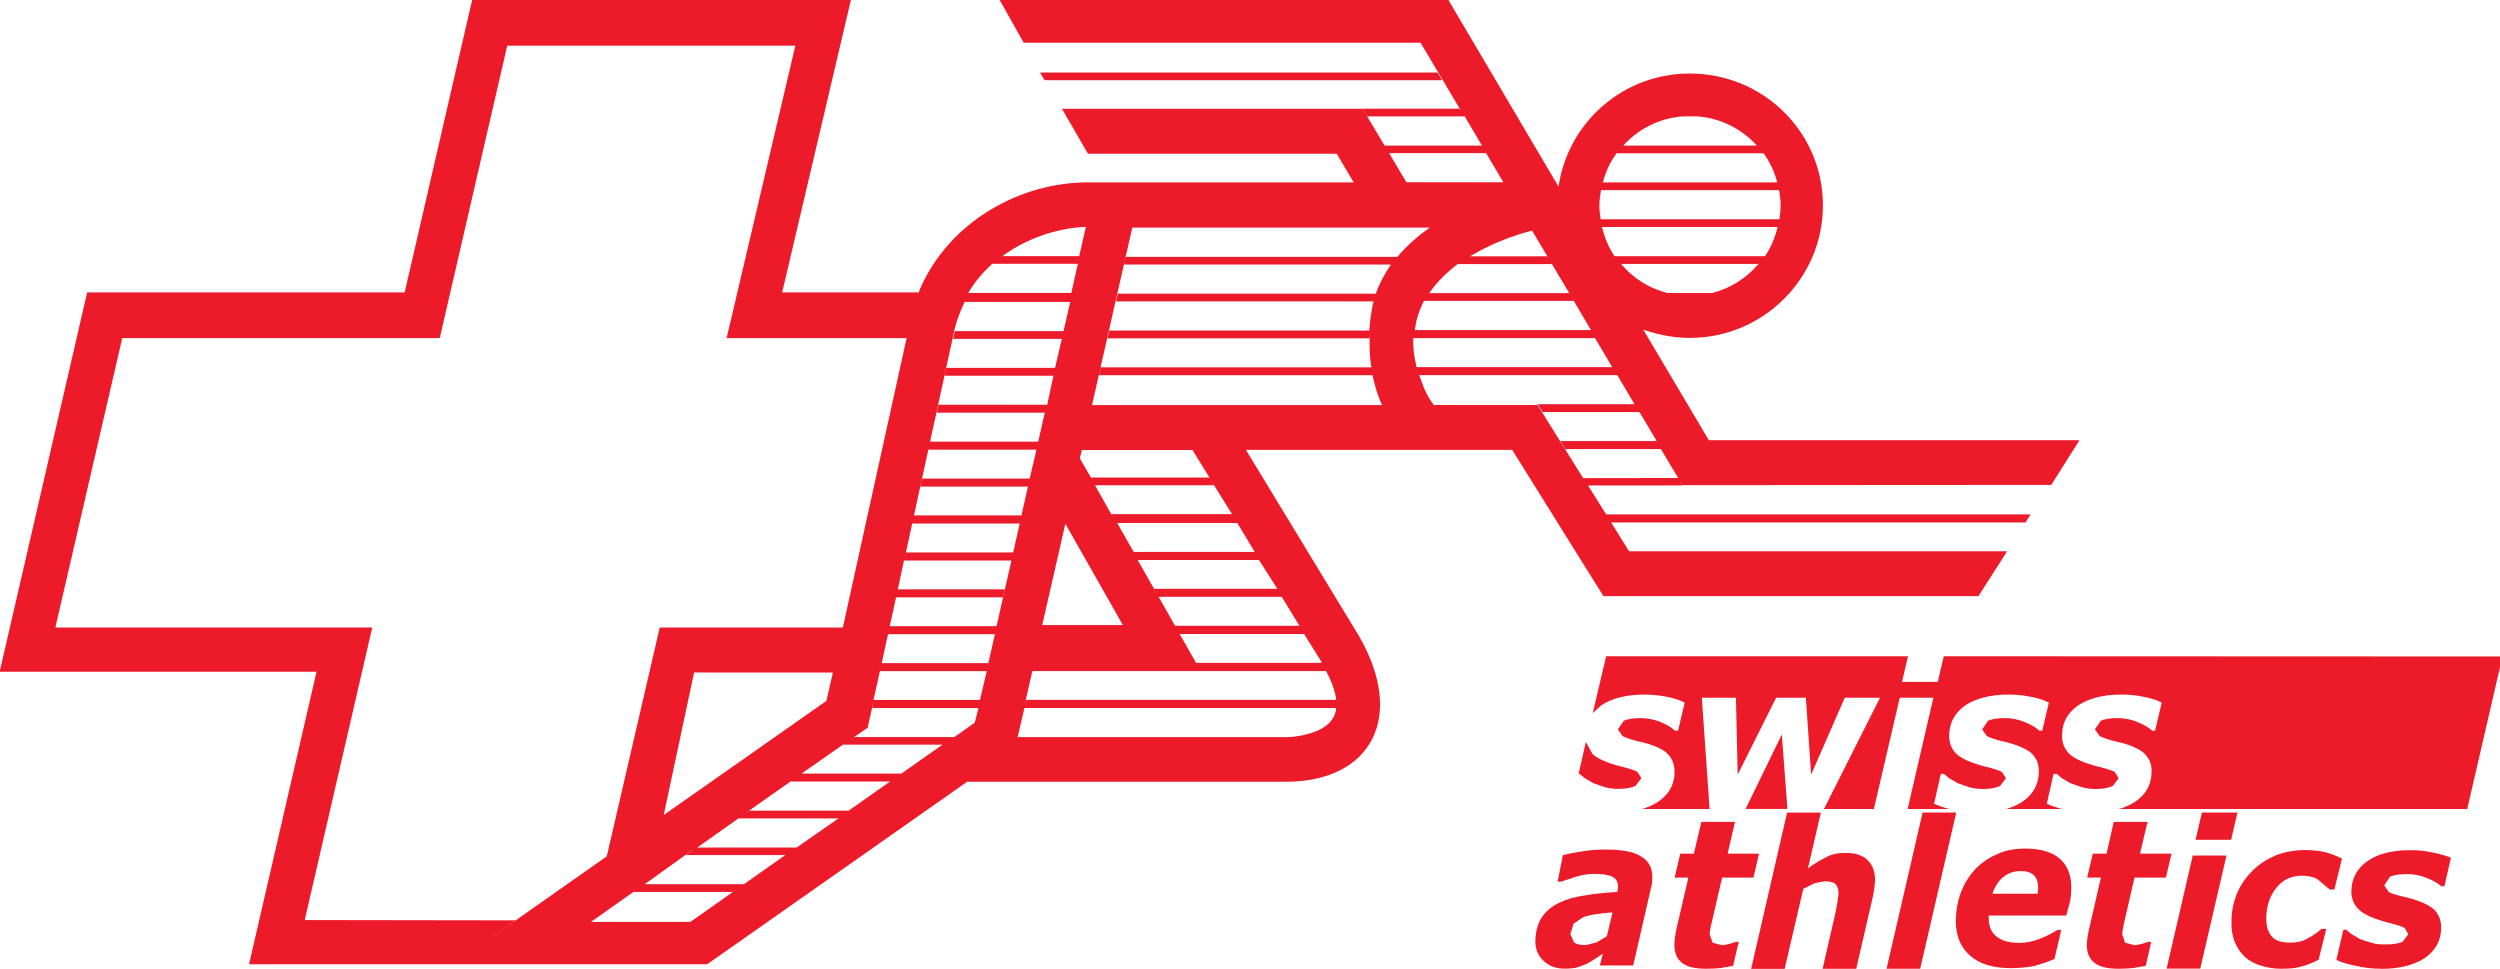
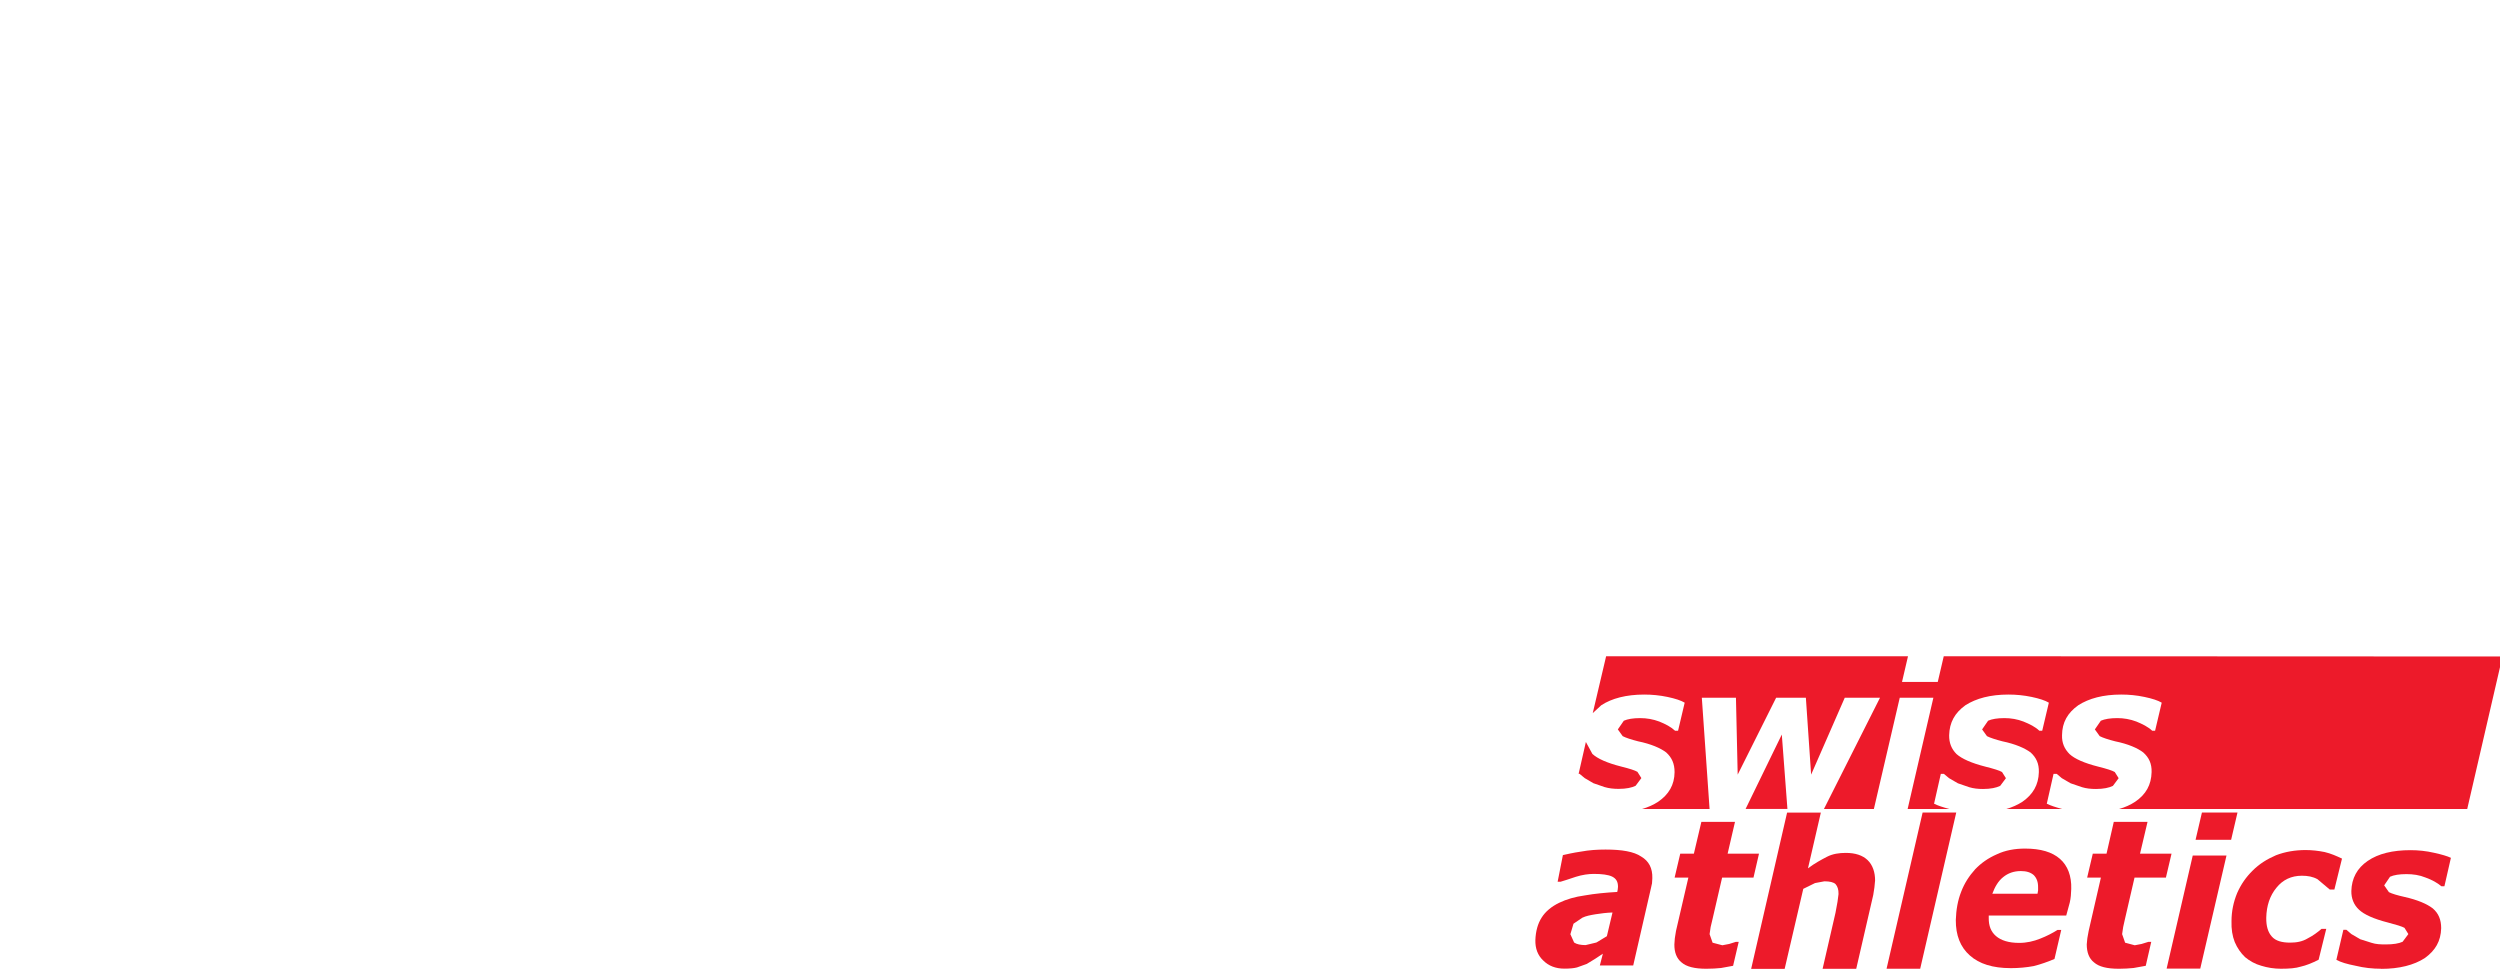
<svg xmlns="http://www.w3.org/2000/svg" width="400" height="155" version="1.1">
  <g fill="#ed1a2a">
-     <path d="m230 11.6h-63.6l0.739 1.23h63.6zm23.3 64.9-7.29-11.7h-16.6c-0.64-0.831-1.18-1.79-1.58-2.74l-0.76-2.04h31.7l-0.42-0.706 3.4 5.76-0.212-0.406h-15.5l0.779 1.26h15.5l2.76 4.64h-15.4l0.779 1.28h15.3l-0.142-0.202 2.9 4.83zm-27.2-22.4h29.1l2.76 4.64h-31.3c-0.42-1.64-0.599-3.15-0.54-4.64m-2.58-13h-43.4l-0.3 1.23h42.7c-0.998 1.5-1.84 3.01-2.4 4.66h-41.3l-0.278 1.23h41.2l0.094-0.272-0.189 0.692c-0.3 1.41-0.479 2.87-0.581 4.25h-41.6l-0.278 1.24h41.9l0.05-1.01c-0.071 1.96-0.05 4.01 0.321 5.93l-0.071-0.278h-43.3l-0.26 1.26h43.8l-0.189-0.837c0.318 1.92 0.859 3.84 1.66 5.62h-46.4l6.45-28.4h47.6c-1.96 1.37-3.72 2.94-5.18 4.67m-22.3 48.1-0.5-0.879h-19.4l-2.64-4.63h19.2l-0.142-0.257zm3.08 5.02h-19.7l0.699 1.28h19.7l2.84 4.64h-19.9l-6.53-11.5 0.56 0.978h19.4zm6.89 11.4 0.212 0.457h-20.1l-2.62-4.62h19.9zm2.52 6.37h-49.6l-0.165 0.521 1.16-5.13h27-0.019 20c0.918 1.65 1.5 3.28 1.64 4.61m-5.67 5.72c-1.22 0.24-2.1 0.24-2.1 0.24h-43.2l1.08-4.66h49.9c-0.26 2.19-1.94 3.69-5.66 4.42m-63.2-29.3-0.165 0.746 8.01-36.7c0.38-1.45 0.918-2.78 1.54-4.13h16.9l-1.06 4.67h-17.4l-0.281 1.24h17.4l-1.08 4.64h-17.4l-0.26 1.26h17.4l-0.998 4.64h-17.4l-0.278 1.26h17.3l-1.06 4.64h-17.3l-0.279 1.28h17.3l-1.08 4.63h-17.2l-0.281 1.28h17.2l-1.04 4.61h-17.2l-0.281 1.3h17.2l-1.04 4.63zm14.5 11.8h-17.1l-0.26 1.28h17.1l-1.22 5.37 0.189-0.746h-17.1v0.07l2.32-10.6h17.1l0.281-1.28h-17.1l0.979-4.61h17.2zm-2.7 12 0.019-0.202h-17l1.02-4.61h17.1zm-0.779 3.42-3.26 2.31h-16l-1.24 0.839 3.36-2.33 0.939-4.27-0.212 1.13h17zm-20.2 14.1 0.118-6e-3h-16l-1.4 0.962 7.99-5.63h16l1.78-1.27h-16l6.61-4.62h16l0.68-0.527zm-8.31 5.89h-15.9l6.59-4.66h16zm-17 11.9h-15.9l6.79-4.8h15.9l1.8-1.23h-15.9l8.05-5.77-1.44 1.1h15.9zm22.8-39.9-1.02 4.53-26.8 18.8 0.76-0.537 4.86-22.8zm-84.5 39.6 10.8-46.8h-50.7l10.7-46.3h50.8l10.8-46.8h46.1l-11 46.8h28.8l-10.2 46.3h-29.3l-8.47 36.6-21.9 15.4 7.29-5.15zm110-105h13.7l-1.04 4.66h-16.5c1.04-1.77 2.34-3.28 3.84-4.66m15.8 34.2 0.519 0.909-2.3-3.98 0.321-1.33h17.7l2.72 4.4zm5.1 23.6h-12.9l3.7-16.2zm14.2-23 3.26 5.25h-19.3l0.42 0.791-3.04-5.41h19zm-20.4-40.7h0.281l-1.06 4.67h-12.3c3.76-2.74 8.39-4.4 13.1-4.67m64.3-11.8 2.76 4.66h-15.5l-2.78-4.66zm13.3 22.4h-22.4c1.2-1.77 2.76-3.28 4.56-4.66h15.1l-0.76-1.23h-12.4c3-1.79 6.41-3.21 9.95-4.12zm3.96 6.72-0.46-0.815h-28.2c0.189-1.65 0.699-3.19 1.46-4.67h24l-0.212-0.302zm1.12-23.2h28.5c0.142 0.831 0.241 1.64 0.241 2.49 0 0.783-0.094 1.48-0.189 2.17h-28.6c-0.094-0.69-0.212-1.39-0.212-2.17 0-0.847 0.118-1.65 0.26-2.49m2.52-5.9h23.5c0.998 1.37 1.74 2.97 2.18 4.66h-27.9c0.439-1.69 1.16-3.29 2.2-4.66m10.5-5.9h2.48c3.76 0.286 7.07 2.04 9.47 4.67h-21.4c2.4-2.63 5.74-4.38 9.47-4.67m1.24-0.132 0.5 0.043-0.5-0.037-0.519 0.056 0.519-0.062m12 22.5h-24.1c-0.918-1.37-1.6-3-2-4.67h28.1c-0.399 1.67-1.08 3.29-2.02 4.67m-8.49 5.89h-7.09c-2.94-0.73-5.54-2.37-7.45-4.66h22c-1.94 2.29-4.52 3.93-7.47 4.66m54.3 30.7 4.52-7.15h-59.3l-10.5-17.7c2.34 0.815 4.84 1.33 7.45 1.33 11.7 0 21.3-9.48 21.3-21.2 0-11.7-9.51-21.1-21.3-21.1-10.7 0-19.5 7.83-21 18.1l-17.7-30h-71.8l3.92 6.97h63.5l6.77 11.4-0.52-0.847h-15.5l0.72 1.24h15.6l2.76 4.67h-15.6l0.699 1.13-4.2-7.02h-48.1l4.16 7.19h39.8l2.72 4.59h-43.2c-11.3 0.27-22.3 7.13-26.5 17.8l0.05-0.209h-21.8l11-46.8h-60.6l-10.8 46.8h-50.8l-14 60.7h50.7l-10.8 46.8h73.3l41.6-29.2h51.3c13.3-0.148 18.9-10.3 11.4-23.3l-18.1-29.8h42.6l14.6 23.4h60l4.6-7.18h-60.5l-2.86-4.6h66.3l0.8-1.3h-67.9l-2.9-4.62h15.1l-0.54-0.885 0.54 0.831" />
    <path d="m311 105-0.958 4.11h-5.72l0.958-4.11h-48.3l-2.14 9.1 1.36-1.26c1.68-1.1 4-1.71 6.87-1.71 1.24 0 2.48 0.117 3.74 0.382 1.24 0.265 2.14 0.559 2.74 0.917l-1.06 4.49h-0.479c-0.699-0.646-1.52-1.06-2.52-1.47-0.998-0.372-2-0.551-3.08-0.551-1.12 0-1.98 0.148-2.6 0.419l-0.958 1.39 0.779 1.08c0.519 0.265 1.34 0.537 2.46 0.823 2.08 0.427 3.6 1.09 4.5 1.78 0.899 0.815 1.34 1.79 1.34 3.15-0.019 2.04-0.918 3.57-2.64 4.75-0.72 0.475-1.62 0.879-2.56 1.15h10.8l-1.24-17.8h5.46l0.278 12.3 6.15-12.3h4.76l0.84 12.3 5.38-12.3h5.64l-8.97 17.8h7.99l4.14-17.8h5.38l-4.12 17.8h6.69c-1.04-0.272-1.88-0.553-2.46-0.847l1.08-4.77h0.5l0.819 0.684 1.42 0.823 1.8 0.622c0.699 0.209 1.42 0.286 2.22 0.286 1.2 0 2.12-0.195 2.74-0.497l0.918-1.23-0.621-0.986c-0.42-0.249-1.32-0.521-2.64-0.855-2.26-0.575-3.78-1.26-4.64-2.02-0.819-0.817-1.2-1.8-1.18-3.01 0.05-2.06 0.899-3.57 2.6-4.8 1.72-1.1 4-1.71 6.87-1.71 1.24 0 2.48 0.117 3.74 0.382 1.24 0.265 2.14 0.559 2.74 0.917l-1.06 4.49h-0.46c-0.68-0.646-1.54-1.06-2.54-1.47-0.958-0.372-2-0.551-3.04-0.551-1.14 0-2.02 0.148-2.62 0.419l-0.958 1.39 0.779 1.08c0.519 0.265 1.36 0.537 2.46 0.823 2.08 0.428 3.58 1.09 4.52 1.78 0.899 0.815 1.36 1.79 1.32 3.15-0.05 2.04-0.939 3.57-2.64 4.75-0.739 0.475-1.62 0.879-2.56 1.15h8.93c-1.02-0.272-1.88-0.553-2.46-0.847l1.08-4.77h0.519l0.8 0.684 1.42 0.823 1.82 0.622c0.68 0.209 1.42 0.286 2.24 0.286 1.18 0 2.1-0.195 2.7-0.497l0.918-1.23-0.618-0.986c-0.42-0.249-1.3-0.521-2.62-0.855-2.28-0.575-3.8-1.26-4.62-2.02-0.819-0.817-1.24-1.8-1.2-3.01 0.019-2.06 0.88-3.57 2.6-4.8 1.72-1.1 3.98-1.71 6.87-1.71 1.24 0 2.48 0.117 3.72 0.382 1.26 0.265 2.16 0.559 2.76 0.917l-1.06 4.49h-0.46c-0.699-0.646-1.54-1.06-2.54-1.47-0.979-0.372-2.02-0.551-3.04-0.551-1.14 0-2.02 0.148-2.64 0.419l-0.958 1.39 0.779 1.08c0.519 0.265 1.34 0.537 2.46 0.823 2.1 0.427 3.6 1.09 4.5 1.78 0.918 0.815 1.38 1.79 1.34 3.15-0.05 2.04-0.899 3.57-2.64 4.75-0.72 0.475-1.6 0.879-2.56 1.15h55.7l5.64-24.4zm-49 18.5c-0.42-0.249-1.28-0.521-2.62-0.855-2.26-0.575-3.78-1.26-4.6-2.02l-1.04-1.91-1.16 5.09h0.142l0.819 0.684 1.4 0.823 1.8 0.622c0.699 0.209 1.46 0.286 2.24 0.286 1.22 0 2.12-0.195 2.72-0.497l0.918-1.23-0.621-0.986m17.3 5.92h6.69l-0.899-11.9" />
    <path d="m258 146c-0.939 0.031-1.88 0.148-2.7 0.28-0.84 0.139-1.54 0.27-2.12 0.551l-1.42 0.962-0.5 1.68 0.599 1.33c0.399 0.28 1.06 0.412 1.84 0.412l1.72-0.412 1.68-1.01zm-1.54 6.59-1.24 0.823-1.34 0.817-1.56 0.559c-0.479 0.132-1.18 0.193-2.02 0.193-1.4 0-2.52-0.442-3.38-1.3-0.88-0.823-1.3-1.93-1.26-3.29 0.05-1.38 0.38-2.6 0.998-3.57 0.618-0.986 1.58-1.78 2.82-2.38 1.14-0.553 2.5-0.956 4.12-1.18 1.58-0.28 3.32-0.444 5.16-0.551l0.071-0.334 0.05-0.483c0-0.815-0.279-1.32-0.958-1.65-0.618-0.286-1.58-0.419-2.9-0.419-0.859 0-1.84 0.134-2.9 0.467-1.08 0.356-1.88 0.636-2.42 0.783h-0.479l0.84-4.26c0.658-0.141 1.6-0.374 2.9-0.56 1.34-0.249 2.62-0.326 3.92-0.326 2.62 0 4.54 0.326 5.71 1.12 1.22 0.722 1.82 1.84 1.78 3.46l-0.05 0.823-0.189 0.847-2.82 12.3h-5.34" />
    <path d="m273 155c-1.86 0-3.18-0.326-3.96-1.02-0.779-0.622-1.16-1.62-1.14-2.88l0.071-0.978 0.189-1.17 1.98-8.54h-2.2l0.899-3.82h2.18l1.2-5.09h5.38l-1.18 5.09h5.02l-0.88 3.82h-5.02l-1.52 6.58-0.318 1.34-0.165 1.13 0.479 1.37 1.56 0.411 1.1-0.211 1.06-0.334h0.46l-0.899 3.83-1.92 0.35c-0.68 0.07-1.48 0.124-2.4 0.124" />
    <path d="m300 141-0.094 0.994-0.189 1.21-2.72 11.8h-5.38l2.06-8.95 0.321-1.75 0.165-1.25c0.019-0.76-0.165-1.23-0.479-1.6-0.318-0.296-0.918-0.444-1.78-0.444l-1.5 0.28-1.88 0.925-2.98 12.8h-5.36l5.75-25h5.4l-2.06 8.92c1.1-0.831 2.12-1.37 3.04-1.85 0.918-0.473 1.94-0.621 3.02-0.621 1.52 0 2.68 0.388 3.48 1.15 0.8 0.77 1.22 1.93 1.2 3.37" />
    <path d="m313 130-5.77 25h-5.38l5.77-25z" />
    <path d="m326 143 0.094-0.537v-0.444c0.019-0.885-0.212-1.5-0.68-1.99-0.5-0.449-1.18-0.66-2.08-0.66-1.12 0-2.06 0.342-2.82 0.964-0.779 0.605-1.34 1.57-1.74 2.66zm-4.32 11.9c-2.82 0-5-0.674-6.51-2.03-1.52-1.34-2.26-3.24-2.24-5.67 0.05-1.64 0.318-3.15 0.859-4.52 0.519-1.37 1.28-2.53 2.24-3.6 0.939-0.98 2.08-1.79 3.46-2.39 1.36-0.644 2.88-0.917 4.52-0.917 2.5 0 4.34 0.553 5.59 1.65 1.24 1.09 1.86 2.74 1.8 4.8-0.019 0.759-0.071 1.5-0.24 2.2l-0.56 2.06h-12.4v0.39c-0.019 1.25 0.359 2.21 1.16 2.9 0.819 0.7 2.04 1.09 3.72 1.09 1.18 0 2.3-0.257 3.36-0.682 1.04-0.406 1.96-0.887 2.76-1.39h0.599l-1.08 4.64c-1.06 0.451-2.18 0.855-3.32 1.14-1.16 0.216-2.38 0.332-3.7 0.332" />
    <path d="m339 155c-1.88 0-3.18-0.326-3.96-1.02-0.8-0.622-1.16-1.62-1.16-2.88l0.094-0.978 0.212-1.17 1.96-8.54h-2.2l0.899-3.82h2.2l1.16-5.09h5.4l-1.2 5.09h5.04l-0.899 3.82h-5.02l-1.52 6.58-0.3 1.34-0.165 1.13 0.479 1.37 1.54 0.411 1.1-0.211 1.08-0.334h0.46l-0.88 3.83-1.94 0.35c-0.699 0.07-1.48 0.124-2.4 0.124" />
    <path d="m358 130-1.02 4.37h-5.69l1.02-4.37zm-1.76 6.88-4.2 18.1h-5.38l4.18-18.1" />
    <path d="m365 155c-1.16 0-2.22-0.176-3.2-0.481-0.979-0.27-1.86-0.768-2.58-1.37-0.72-0.684-1.26-1.48-1.66-2.42-0.38-0.962-0.56-2.06-0.519-3.34 0-1.58 0.318-3.08 0.899-4.49 0.618-1.41 1.44-2.58 2.48-3.6 1.04-1.05 2.28-1.83 3.74-2.46 1.46-0.56 3.06-0.831 4.74-0.831 1.02 0 2.02 0.115 3.04 0.318 0.998 0.232 1.92 0.644 2.78 1.05l-1.22 4.95h-0.739l-1.96-1.65c-0.739-0.412-1.56-0.559-2.5-0.559-1.68 0-3.06 0.644-4.08 1.93-1.04 1.26-1.58 2.87-1.62 4.79-0.019 1.37 0.281 2.33 0.899 3.02 0.599 0.684 1.6 0.964 2.92 0.964 1.02 0 1.96-0.162 2.82-0.684 0.84-0.428 1.58-0.97 2.2-1.52h0.76l-1.22 4.94c-1.08 0.551-2.02 0.917-2.84 1.1-0.819 0.263-1.86 0.34-3.14 0.34" />
    <path d="m381 155c-1.42 0-2.8-0.155-4.12-0.481-1.36-0.27-2.36-0.551-3.06-0.954l1.12-4.8h0.479l0.8 0.684 1.42 0.829 1.82 0.577c0.68 0.226 1.44 0.255 2.24 0.255 1.22 0 2.12-0.148 2.72-0.426l0.918-1.23-0.621-1c-0.42-0.228-1.32-0.505-2.64-0.847-2.28-0.583-3.82-1.28-4.64-2.06-0.84-0.777-1.24-1.83-1.22-2.98 0.05-2.03 0.918-3.66 2.62-4.82 1.7-1.17 4-1.72 6.85-1.72 1.26 0 2.5 0.132 3.76 0.419 1.24 0.27 2.14 0.542 2.7 0.807l-1.04 4.55h-0.479c-0.68-0.567-1.52-1.03-2.52-1.39-0.998-0.412-2.02-0.553-3.08-0.553-1.12 0-2.02 0.141-2.62 0.419l-0.939 1.38 0.76 1.09c0.54 0.27 1.36 0.505 2.48 0.759 2.12 0.475 3.62 1.13 4.54 1.84 0.918 0.793 1.34 1.8 1.34 3.16-0.05 2.06-0.918 3.57-2.64 4.8-1.72 1.1-4.04 1.71-6.95 1.71" />
  </g>
</svg>